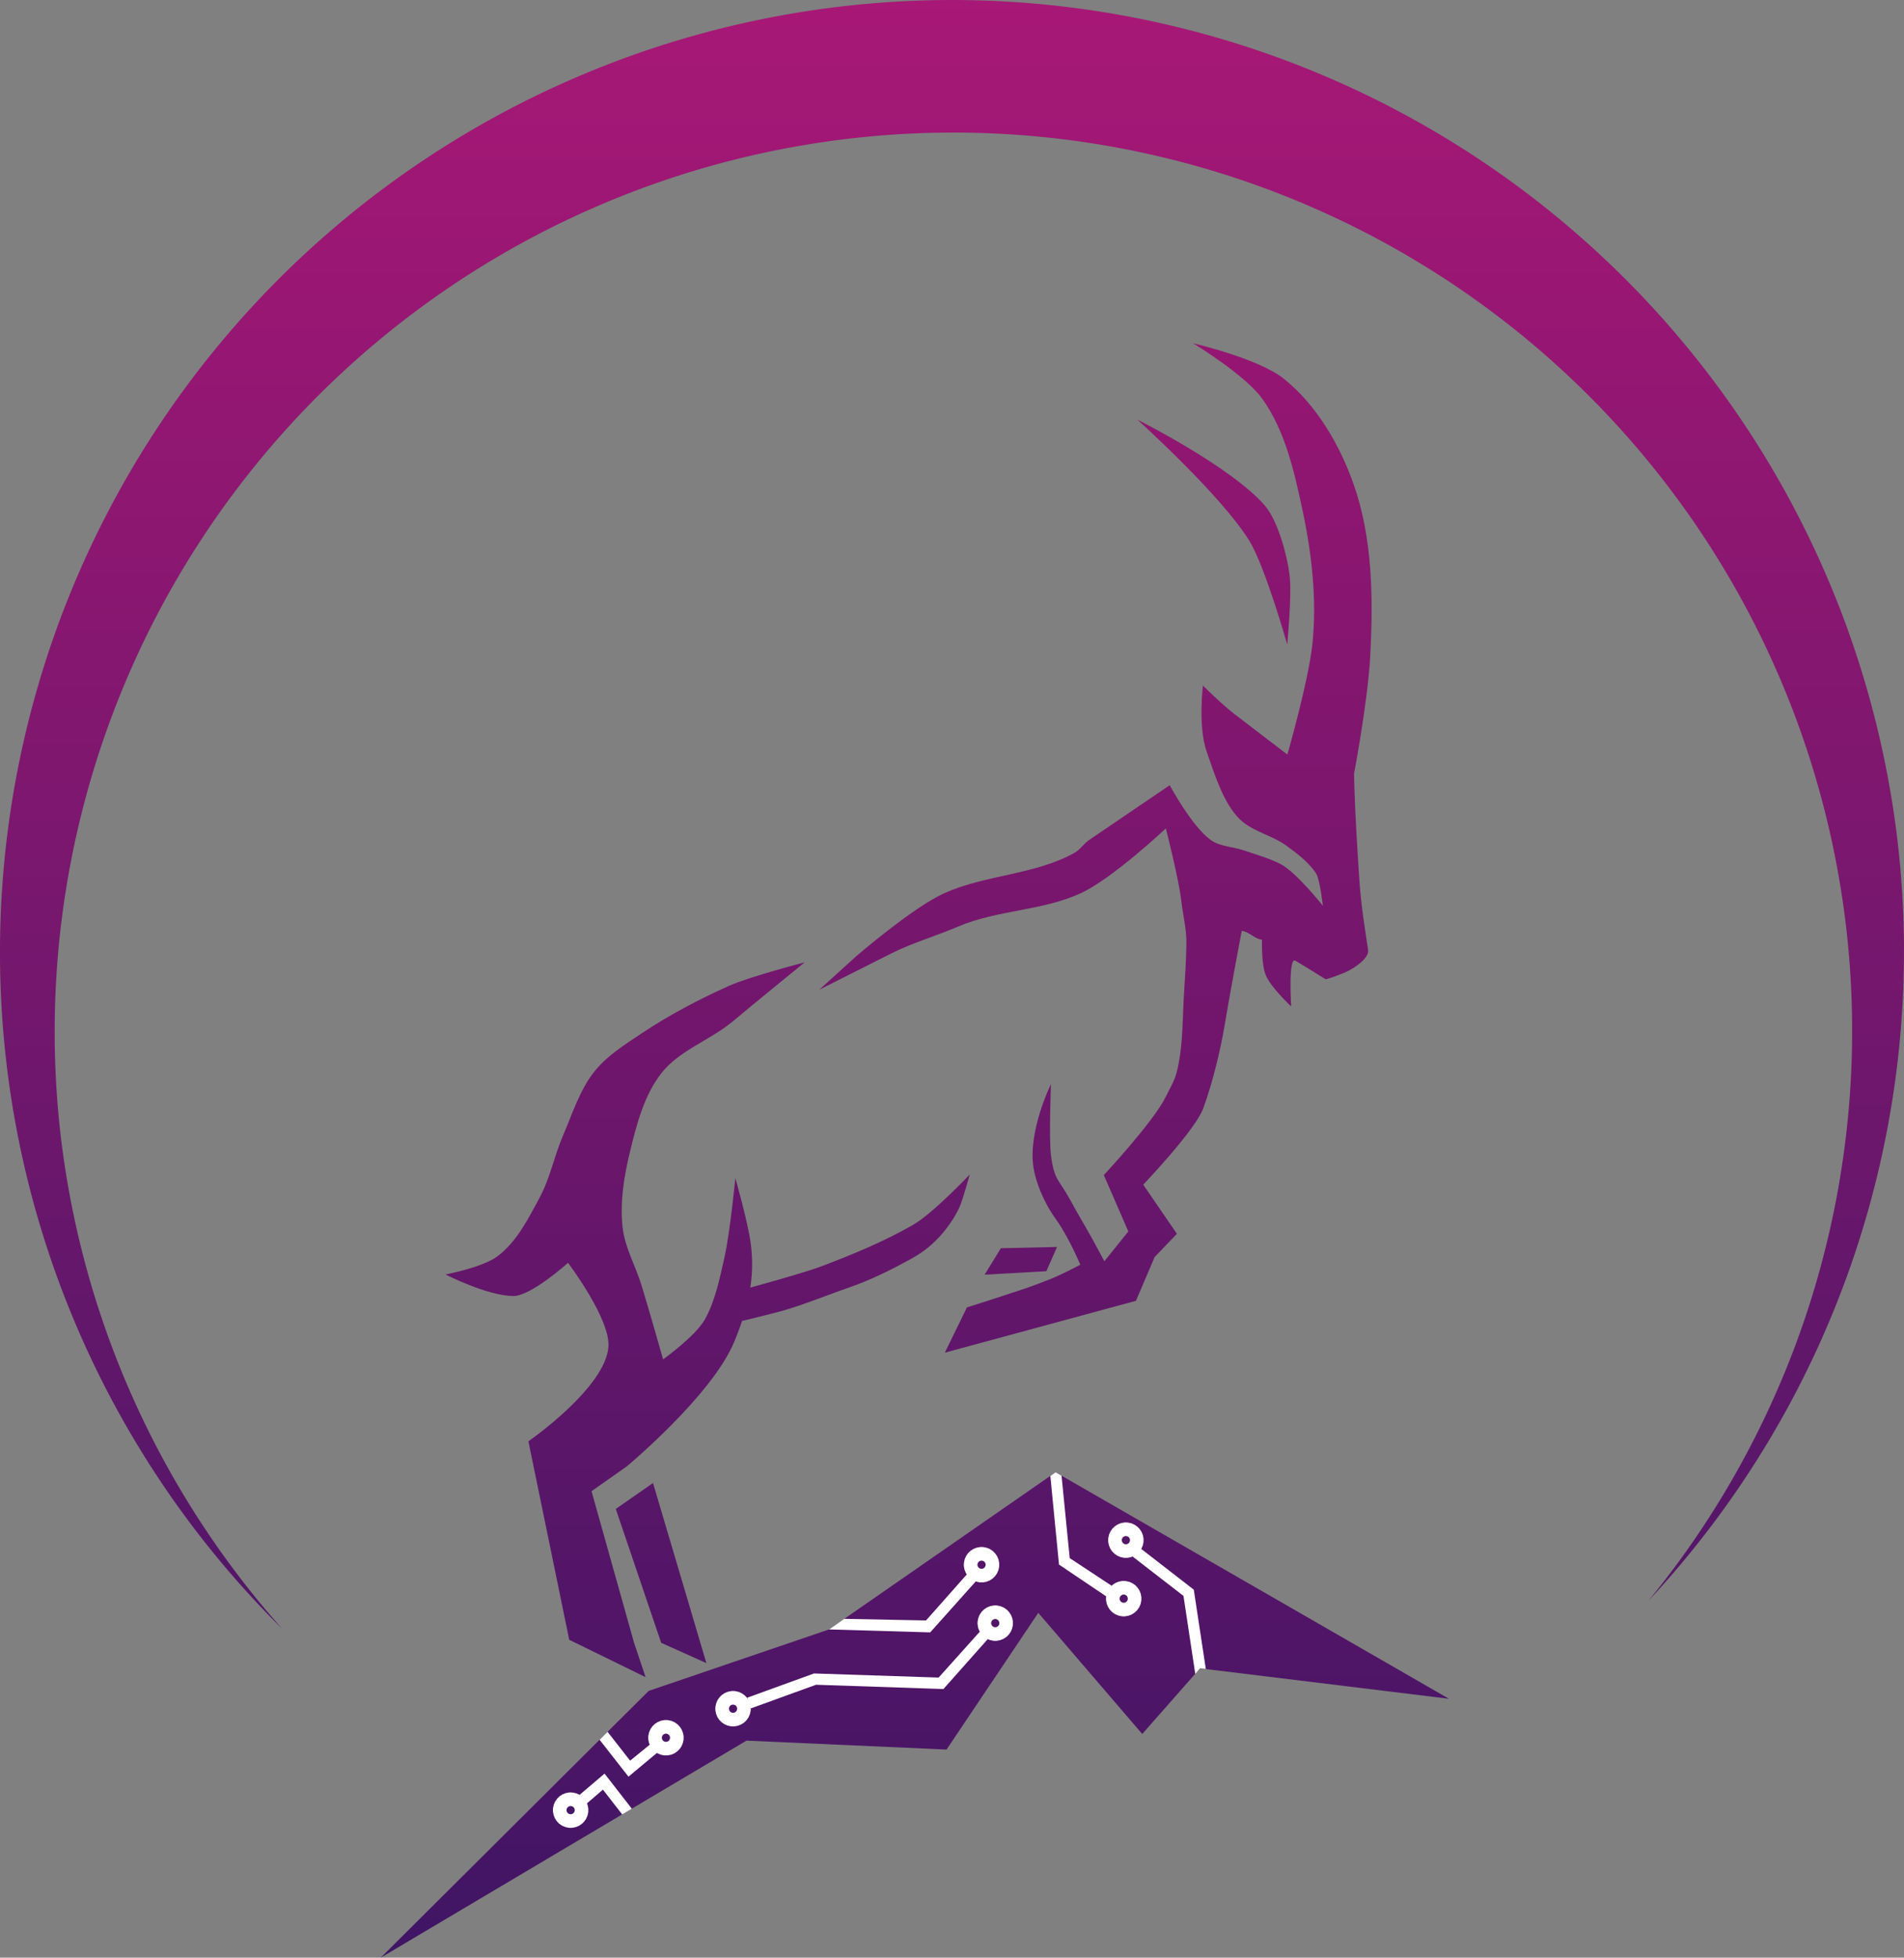
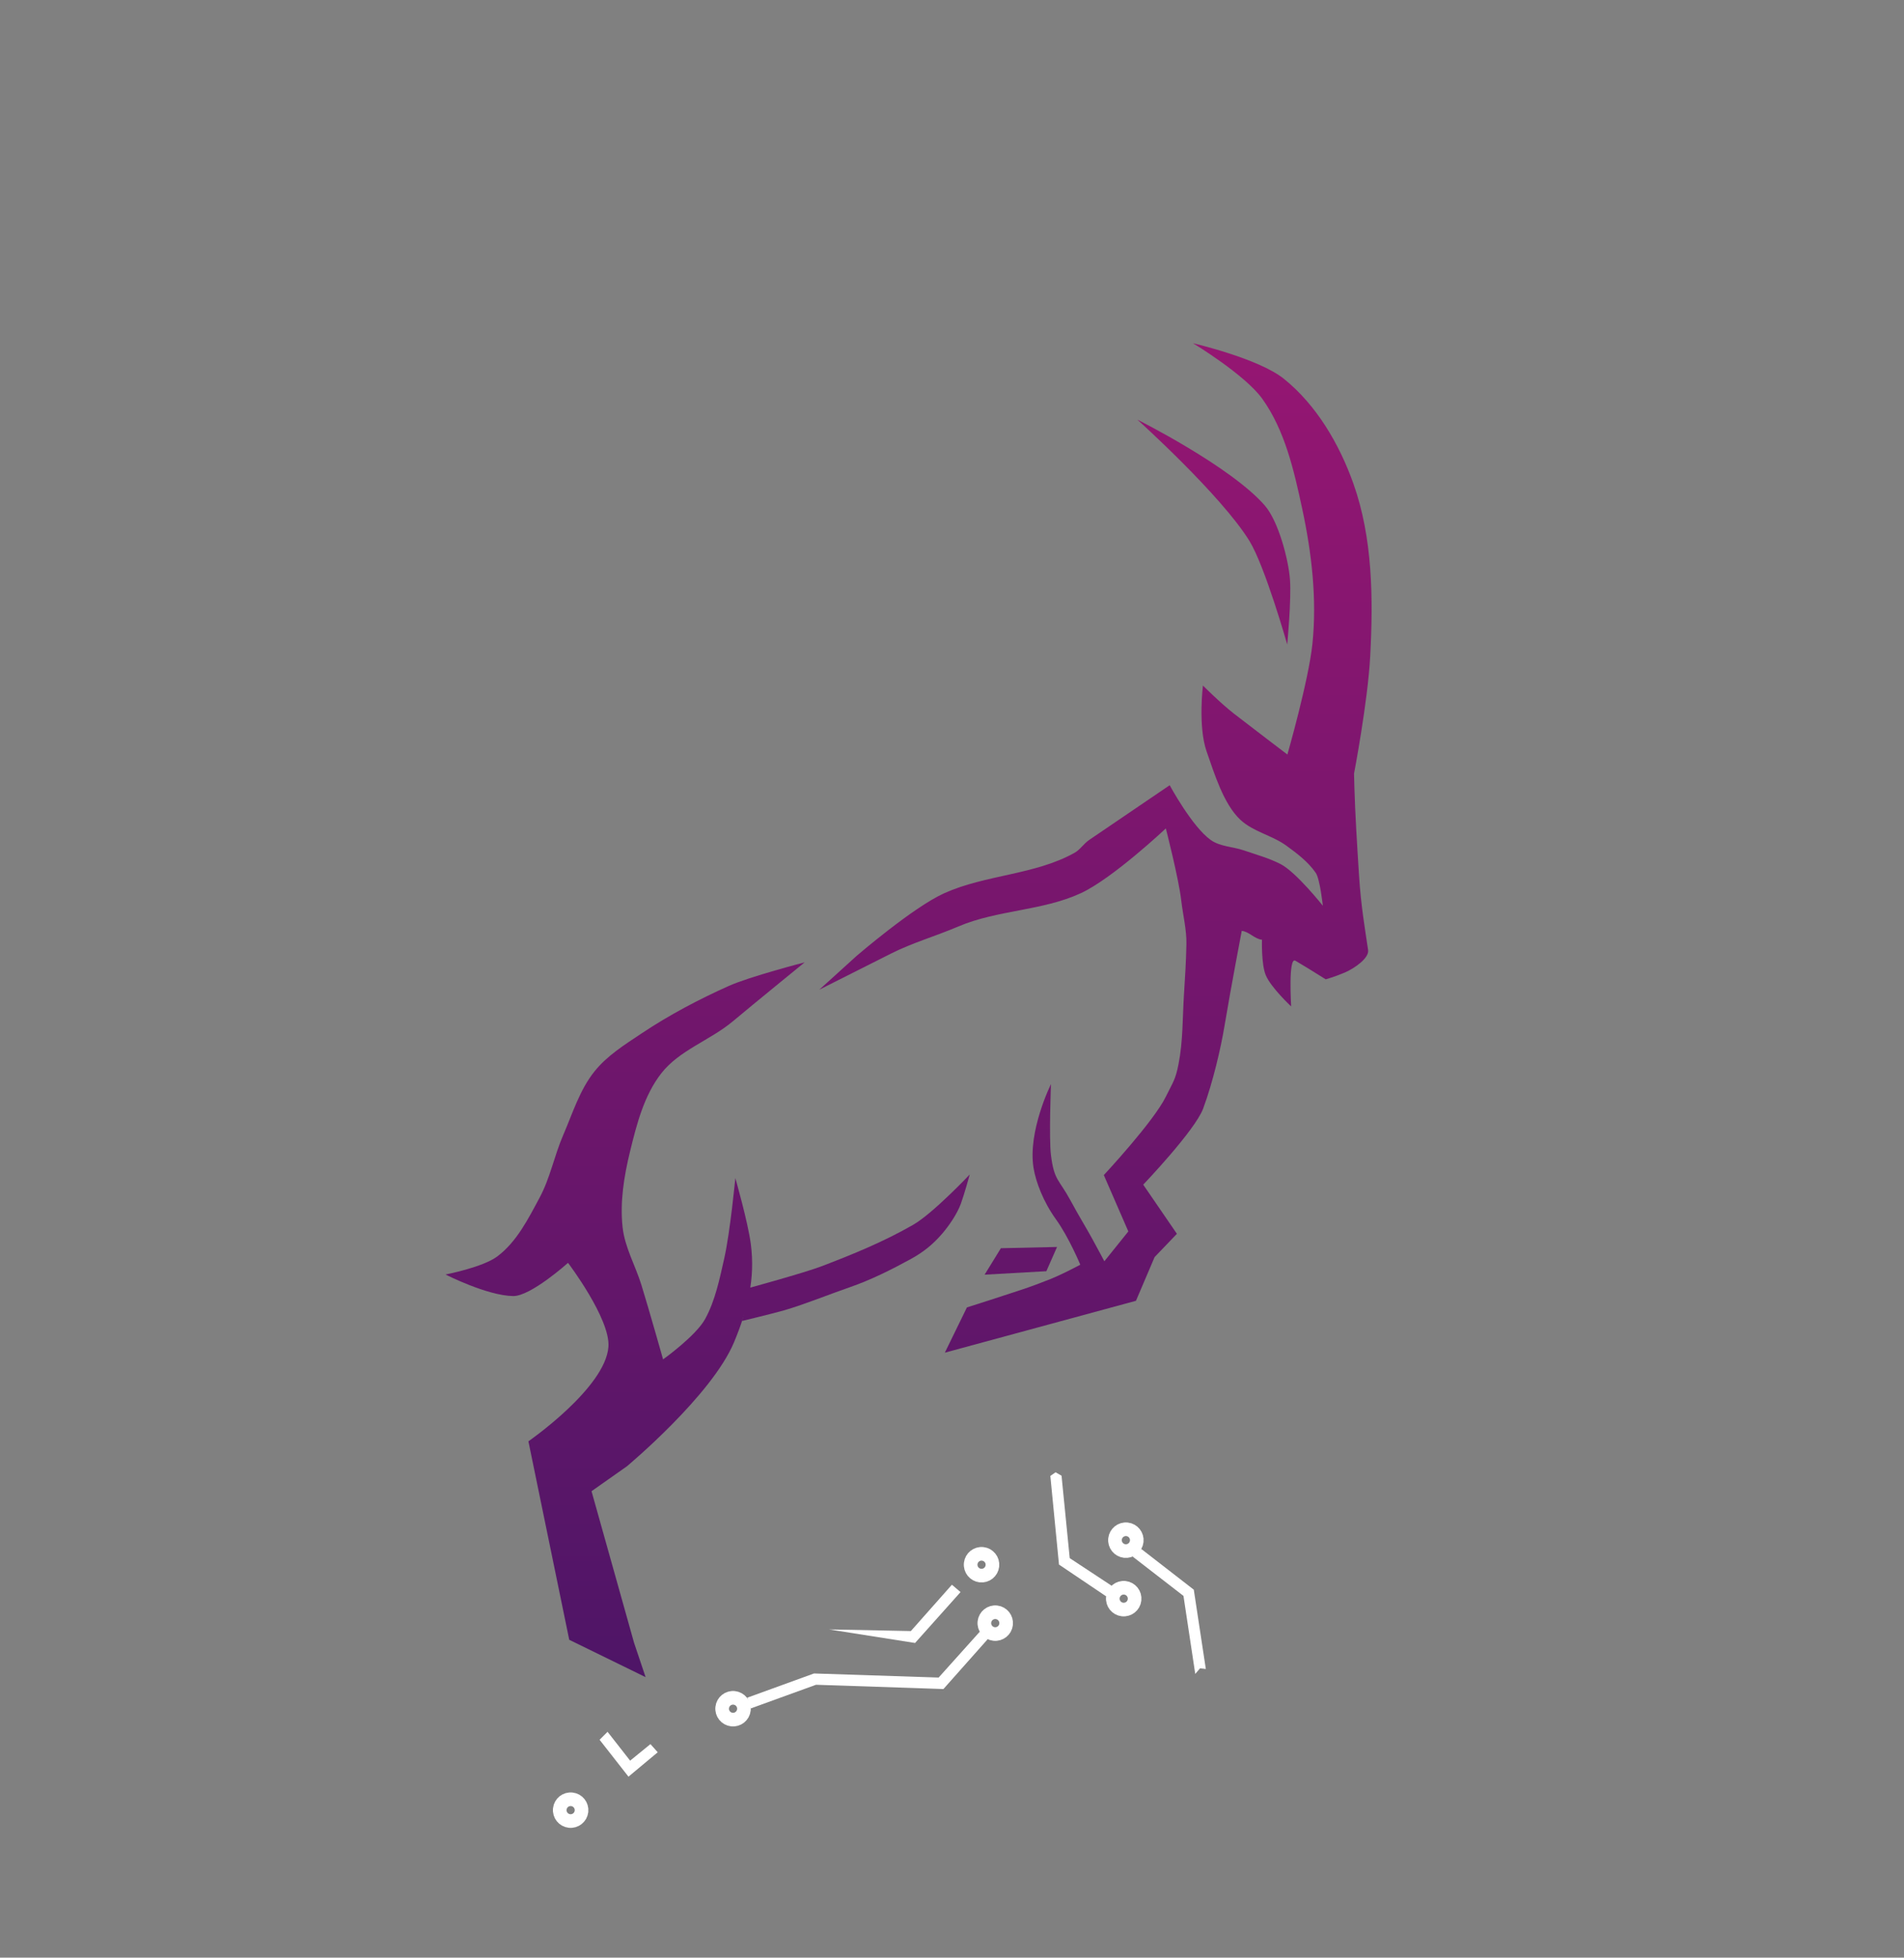
<svg xmlns="http://www.w3.org/2000/svg" xmlns:ns1="http://sodipodi.sourceforge.net/DTD/sodipodi-0.dtd" xmlns:ns2="http://www.inkscape.org/namespaces/inkscape" xmlns:xlink="http://www.w3.org/1999/xlink" width="64.224mm" height="66.01mm" viewBox="0 0 64.224 66.01" version="1.1" id="svg5" ns1:docname="yauternet-logo-site2.svg" ns2:version="1.2 (dc2aedaf03, 2022-05-15)" ns2:export-filename="Yauternet/yauternet-site/yauternet-nom2.png" ns2:export-xdpi="95.7705" ns2:export-ydpi="95.7705">
  <rect x="0" y="0" width="64.224" height="66.01" fill="#808080" stroke="none" />
  <ns1:namedview id="namedview7" pagecolor="#ffffff" bordercolor="#666666" borderopacity="1.0" ns2:pageshadow="2" ns2:pageopacity="0.0" ns2:pagecheckerboard="0" ns2:document-units="mm" showgrid="false" ns2:zoom="2.9104167" ns2:cx="836.30637" ns2:cy="-102.56263" ns2:window-width="1920" ns2:window-height="1011" ns2:window-x="0" ns2:window-y="32" ns2:window-maximized="1" ns2:current-layer="layer1" showguides="true" ns2:guide-bbox="true" ns2:showpageshadow="2" ns2:deskcolor="#d1d1d1">
    <ns1:guide position="-127.344,-62.724" orientation="0,-1" id="guide917" ns2:locked="false" />
    <ns1:guide position="-142.635,-50.848" orientation="0,-1" id="guide1041" ns2:locked="false" />
    <ns1:guide position="-185.908,-79.667" orientation="1,0" id="guide1139" ns2:locked="false" />
    <ns1:guide position="-146.272,-73.576" orientation="0,-1" id="guide2528" ns2:locked="false" />
  </ns1:namedview>
  <defs id="defs2">
    <linearGradient ns2:collect="always" id="linearGradient5178">
      <stop style="stop-color:#311562;stop-opacity:1" offset="0" id="stop5174" />
      <stop style="stop-color:#c01779;stop-opacity:1" offset="1" id="stop5176" />
    </linearGradient>
    <linearGradient ns2:collect="always" xlink:href="#linearGradient5178" id="linearGradient28249" gradientUnits="userSpaceOnUse" gradientTransform="matrix(0.46,0,0,0.46,857.665,-518.146)" x1="-647.177" y1="1119.614" x2="-647.13" y2="922.271" />
    <linearGradient ns2:collect="always" xlink:href="#linearGradient5178" id="linearGradient28251" gradientUnits="userSpaceOnUse" gradientTransform="matrix(0.46,0,0,0.46,857.665,-518.146)" x1="-647.177" y1="1119.614" x2="-647.13" y2="922.271" />
    <linearGradient ns2:collect="always" xlink:href="#linearGradient5178" id="linearGradient28253" gradientUnits="userSpaceOnUse" gradientTransform="matrix(0.46,0,0,0.46,857.665,-518.146)" x1="-647.177" y1="1119.614" x2="-647.13" y2="922.271" />
    <linearGradient ns2:collect="always" xlink:href="#linearGradient5178" id="linearGradient28255" gradientUnits="userSpaceOnUse" gradientTransform="matrix(0.46,0,0,0.46,857.665,-518.146)" x1="-647.177" y1="1119.614" x2="-647.13" y2="922.271" />
    <linearGradient ns2:collect="always" xlink:href="#linearGradient5178" id="linearGradient28257" gradientUnits="userSpaceOnUse" gradientTransform="matrix(0.46,0,0,0.46,857.665,-518.146)" x1="-647.177" y1="1119.614" x2="-647.13" y2="922.271" />
    <linearGradient ns2:collect="always" xlink:href="#linearGradient5178" id="linearGradient28259" gradientUnits="userSpaceOnUse" gradientTransform="matrix(0.46,0,0,0.46,857.665,-518.146)" x1="-647.177" y1="1119.614" x2="-647.13" y2="922.271" />
    <linearGradient ns2:collect="always" xlink:href="#linearGradient5178" id="linearGradient28261" gradientUnits="userSpaceOnUse" gradientTransform="matrix(0.46,0,0,0.46,857.665,-518.146)" x1="-647.177" y1="1119.614" x2="-647.13" y2="922.271" />
    <linearGradient ns2:collect="always" xlink:href="#linearGradient5178" id="linearGradient28263" gradientUnits="userSpaceOnUse" gradientTransform="matrix(0.46,0,0,0.46,857.665,-518.146)" x1="-647.177" y1="1119.614" x2="-647.13" y2="922.271" />
  </defs>
  <g ns2:label="Calque 1" ns2:groupmode="layer" id="layer1" transform="translate(-533.09,78.313)">
-     <path id="path154390-5-1-5-4-7-8-3-8-0-2-3-0-6-4-6-59-4" style="opacity:0.997;fill:url(#linearGradient28249);fill-opacity:1;stroke:none;stroke-width:0.138;stroke-linecap:round" d="m 561.74,-78.126 a 32.113,32.113 0 0 0 -28.463,35.39 32.113,32.113 0 0 0 9.322,19.335 30.317,30.317 0 0 1 -7.488,-16.855 30.317,30.317 0 0 1 26.87,-33.41 30.317,30.317 0 0 1 33.41,26.87 30.317,30.317 0 0 1 -6.694,22.457 32.113,32.113 0 0 0 8.432,-25.324 32.113,32.113 0 0 0 -35.39,-28.462 z" ns2:export-filename="Yauternet (essai2)/yauternet-site2/logo-yauternet-sans-texte.svg" ns2:export-xdpi="300" ns2:export-ydpi="300" />
-     <path style="fill:url(#linearGradient28251);fill-opacity:1;stroke:none;stroke-width:0.11px;stroke-linecap:butt;stroke-linejoin:miter;stroke-opacity:1" d="m 545.934,-12.303 9.036,-8.994 6.085,-2.073 7.64,-5.3 13.269,7.638 -8.396,-1.026 -1.949,2.214 -3.507,-4.085 -3.094,4.61 -6.749,-0.301 z" id="path135007-7-5-3-2-3-7-6-0-7-1-8-0-5-8-1-6-4-4-9-2-7-4" ns1:nodetypes="ccccccccccc" ns2:export-filename="/home/claire/site-yauternet2.png" ns2:export-xdpi="300" ns2:export-ydpi="300" />
    <path style="fill:url(#linearGradient28253);fill-opacity:1;stroke:none;stroke-width:0.059px;stroke-linecap:butt;stroke-linejoin:miter;stroke-opacity:1" d="m 577.808,-45.291 c 0,0 0.307,-0.085 0.646,-0.23 0.338,-0.145 0.822,-0.493 0.784,-0.754 -0.104,-0.715 -0.238,-1.46 -0.305,-2.499 -0.067,-1.039 -0.133,-2.118 -0.157,-2.96 l -0.013,-0.492 v 0 c 0,0 0.466,-2.436 0.546,-3.964 0.103,-1.946 0.085,-3.982 -0.568,-5.818 -0.473,-1.33 -1.242,-2.643 -2.34,-3.529 -0.855,-0.69 -3.069,-1.202 -3.069,-1.202 0,0 1.755,1.061 2.336,1.873 0.764,1.065 1.068,2.413 1.344,3.694 0.322,1.494 0.505,3.053 0.347,4.573 -0.129,1.237 -0.844,3.728 -0.844,3.728 0,0 -1.283,-0.975 -1.812,-1.386 -0.442,-0.344 -1.037,-0.94 -1.037,-0.94 0,0 -0.169,1.386 0.124,2.221 0.258,0.735 0.57,1.774 1.14,2.306 0.434,0.405 1.073,0.524 1.553,0.874 0.363,0.264 0.734,0.545 0.989,0.915 0.142,0.206 0.239,1.109 0.239,1.109 0,0 -0.898,-1.133 -1.422,-1.403 -0.394,-0.203 -0.827,-0.321 -1.247,-0.465 -0.367,-0.125 -0.794,-0.124 -1.111,-0.348 -0.629,-0.444 -1.386,-1.848 -1.386,-1.848 l -2.702,1.836 c -0.209,0.141 -0.312,0.334 -0.509,0.444 -1.339,0.747 -2.996,0.733 -4.394,1.362 -1.05,0.472 -2.953,2.111 -2.953,2.111 l -1.261,1.142 c 0,0 1.861,-0.937 2.425,-1.221 0.719,-0.362 1.45,-0.565 2.27,-0.913 1.311,-0.557 2.831,-0.522 4.124,-1.119 1.076,-0.496 2.87,-2.185 2.87,-2.185 0,0 0.436,1.697 0.519,2.425 0.056,0.49 0.185,0.987 0.175,1.48 -0.011,0.569 -0.047,1.152 -0.084,1.72 -0.049,0.786 -0.029,1.54 -0.182,2.322 -0.105,0.537 -0.186,0.604 -0.427,1.096 -0.413,0.845 -2.093,2.646 -2.093,2.646 l 0.827,1.9 -0.809,1.006 c 0,0 -0.232,-0.438 -0.417,-0.773 -0.218,-0.397 -0.43,-0.731 -0.721,-1.27 -0.397,-0.736 -0.554,-0.668 -0.663,-1.537 -0.071,-0.568 9e-5,-2.394 9e-5,-2.394 0,0 -0.79,1.593 -0.587,2.829 0.077,0.469 0.327,1.138 0.759,1.736 0.432,0.598 0.817,1.525 0.817,1.525 0,0 -0.717,0.388 -1.188,0.554 -0.418,0.167 -0.793,0.289 -0.793,0.289 l -1.051,0.344 -0.792,0.253 -0.745,1.526 6.447,-1.749 0.629,-1.474 0.752,-0.785 -1.136,-1.657 c 0,0 1.745,-1.825 2.021,-2.565 0.331,-0.889 0.599,-2.055 0.718,-2.772 0.216,-1.297 0.584,-3.22 0.584,-3.22 0.241,0.02 0.442,0.279 0.683,0.298 0,0 -0.027,0.825 0.127,1.195 0.174,0.418 0.857,1.055 0.857,1.055 0,0 -0.104,-1.681 0.141,-1.543 l 0.436,0.262 z" id="path48400-7-3-9-4-5-6-7-5-3-9-6-2-9-1-9-5-7-8-6-3-9-1-53-7" ns1:nodetypes="cssssccssscssscscsssscssscsssccssscssssscccssscssccccccccccssccacscc" ns2:export-filename="/home/claire/site-yauternet2.png" ns2:export-xdpi="300" ns2:export-ydpi="300" />
    <path style="fill:url(#linearGradient28255);fill-opacity:1;stroke:none;stroke-width:0.038px;stroke-linecap:butt;stroke-linejoin:miter;stroke-opacity:1" d="m 571.453,-64.164 c 0,0 2.823,2.539 3.78,4.088 0.528,0.856 1.277,3.496 1.277,3.496 0,0 0.142,-1.504 0.093,-2.183 -0.051,-0.694 -0.394,-1.982 -0.852,-2.507 -1.147,-1.317 -4.298,-2.894 -4.298,-2.894 z" id="path56799-7-0-79-1-1-4-2-65-0-6-3-2-7-7-7-0-8-0-2-3-4-9-8-6" ns1:nodetypes="cscssc" ns2:export-filename="/home/claire/site-yauternet2.png" ns2:export-xdpi="300" ns2:export-ydpi="300" />
    <path style="fill:url(#linearGradient28257);fill-opacity:1;stroke:none;stroke-width:0.038px;stroke-linecap:butt;stroke-linejoin:miter;stroke-opacity:1" d="m 560.226,-45.862 c 0,0 -1.844,0.477 -2.55,0.793 -1.017,0.455 -2.01,0.979 -2.937,1.597 -0.569,0.379 -1.17,0.753 -1.597,1.287 -0.5,0.625 -0.74,1.42 -1.058,2.155 -0.296,0.684 -0.436,1.436 -0.789,2.094 -0.386,0.72 -0.777,1.5 -1.431,1.989 -0.494,0.369 -1.747,0.609 -1.747,0.609 0,0 1.4,0.714 2.28,0.727 0.591,0.013 1.853,-1.12 1.853,-1.12 0,0 1.432,1.886 1.363,2.832 -0.102,1.388 -2.699,3.186 -2.699,3.186 l 1.377,6.692 2.576,1.26 -0.39,-1.161 -1.434,-5.109 1.191,-0.838 c 0,0 2.868,-2.387 3.619,-4.192 0.456,-1.097 0.717,-2.127 0.563,-3.305 -0.095,-0.732 -0.522,-2.223 -0.522,-2.223 0,0 -0.176,1.83 -0.373,2.703 -0.157,0.693 -0.304,1.424 -0.645,2.047 -0.315,0.575 -1.419,1.363 -1.419,1.363 0,0 -0.474,-1.675 -0.73,-2.506 -0.202,-0.653 -0.562,-1.27 -0.636,-1.95 -0.093,-0.849 0.048,-1.719 0.25,-2.549 0.224,-0.919 0.471,-1.889 1.052,-2.636 0.611,-0.786 1.653,-1.118 2.417,-1.758 0.727,-0.609 2.418,-1.985 2.418,-1.985 z" id="path57342-6-9-9-5-0-7-3-42-2-3-1-15-76-8-5-6-5-2-6-3-5-6-8-3" ns1:nodetypes="csssssscscsccccccsscsscsssssc" ns2:export-filename="/home/claire/site-yauternet2.png" ns2:export-xdpi="300" ns2:export-ydpi="300" />
-     <path style="fill:url(#linearGradient28259);fill-opacity:1;stroke:none;stroke-width:0.038px;stroke-linecap:butt;stroke-linejoin:miter;stroke-opacity:1" d="m 553.861,-27.433 1.256,-0.874 1.8,6.073 -1.525,-0.685 z" id="path57971-4-2-3-4-8-9-7-2-1-8-7-0-4-9-3-4-7-1-7-8-9-4-3-1" ns1:nodetypes="ccccc" ns2:export-filename="/home/claire/site-yauternet2.png" ns2:export-xdpi="300" ns2:export-ydpi="300" />
    <path style="fill:url(#linearGradient28261);fill-opacity:1;stroke:none;stroke-width:0.038px;stroke-linecap:butt;stroke-linejoin:miter;stroke-opacity:1" d="m 558.118,-33.77 c 0,0 1.109,-0.268 1.44,-0.365 0.72,-0.213 1.49,-0.53 2.2,-0.775 0.699,-0.241 1.399,-0.591 2.048,-0.946 0.426,-0.233 0.751,-0.493 1.068,-0.862 0.237,-0.276 0.503,-0.669 0.628,-1.01 0.117,-0.319 0.298,-0.982 0.298,-0.982 0,0 -1.236,1.311 -1.913,1.699 -0.985,0.565 -2.025,0.992 -3.086,1.396 -0.59,0.225 -2.511,0.749 -2.511,0.749 0.03,0.405 -0.172,1.097 -0.172,1.097 z" id="path58039-3-5-24-1-7-7-2-1-5-5-5-90-3-1-8-6-4-0-5-6-3-8-1-7" ns1:nodetypes="cssssscsscc" ns2:export-filename="/home/claire/site-yauternet2.png" ns2:export-xdpi="300" ns2:export-ydpi="300" />
    <path style="fill:url(#linearGradient28263);fill-opacity:1;stroke:none;stroke-width:0.038px;stroke-linecap:butt;stroke-linejoin:miter;stroke-opacity:1" d="m 566.851,-36.224 1.894,-0.042 -0.36,0.817 -2.083,0.117 z" id="path58041-0-4-3-5-6-2-5-7-6-6-9-4-03-5-8-2-1-5-6-0-5-0-8-5" ns1:nodetypes="ccccc" ns2:export-filename="/home/claire/site-yauternet2.png" ns2:export-xdpi="300" ns2:export-ydpi="300" />
    <circle style="fill:none;fill-opacity:1;stroke:#ffffff;stroke-width:0.46;stroke-linecap:round;stroke-miterlimit:4;stroke-dasharray:none;stroke-opacity:1" id="path1670-4-6-5-0-8-5-3-8-6-0-2-1-3-8-8-0-4-2" cx="564.721" cy="-87.864" transform="rotate(6.396)" ns2:export-filename="/home/claire/site-yauternet2.png" ns2:export-xdpi="300" ns2:export-ydpi="300" r="0.368" />
    <circle style="fill:none;fill-opacity:1;stroke:#ffffff;stroke-width:0.46;stroke-linecap:round;stroke-miterlimit:4;stroke-dasharray:none;stroke-opacity:1" id="path1670-4-6-5-0-8-5-9-3-1-4-8-8-7-8-8-1-2-3-1" cx="564.574" cy="-89.832" transform="rotate(6.396)" ns2:export-filename="/home/claire/site-yauternet2.png" ns2:export-xdpi="300" ns2:export-ydpi="300" r="0.368" />
    <circle style="fill:none;fill-opacity:1;stroke:#ffffff;stroke-width:0.46;stroke-linecap:round;stroke-miterlimit:4;stroke-dasharray:none;stroke-opacity:1" id="path1670-4-6-5-0-8-5-4-8-3-3-5-2-5-6-9-9-2-3-7" cx="559.828" cy="-88.467" transform="rotate(6.396)" ns2:export-filename="/home/claire/site-yauternet2.png" ns2:export-xdpi="300" ns2:export-ydpi="300" r="0.368" />
-     <circle style="fill:none;fill-opacity:1;stroke:#ffffff;stroke-width:0.46;stroke-linecap:round;stroke-miterlimit:4;stroke-dasharray:none;stroke-opacity:1" id="path1670-4-6-5-0-8-5-8-6-1-3-0-9-9-0-7-9-9-3-8" cx="549.899" cy="-81.483" transform="rotate(6.396)" ns2:export-filename="/home/claire/site-yauternet2.png" ns2:export-xdpi="300" ns2:export-ydpi="300" r="0.368" />
    <circle style="fill:none;fill-opacity:1;stroke:#ffffff;stroke-width:0.46;stroke-linecap:round;stroke-miterlimit:4;stroke-dasharray:none;stroke-opacity:1" id="path1670-4-6-5-0-8-5-8-7-0-1-3-6-9-6-4-76-78-7-8-5" cx="552.039" cy="-82.708" transform="rotate(6.396)" ns2:export-filename="/home/claire/site-yauternet2.png" ns2:export-xdpi="300" ns2:export-ydpi="300" r="0.368" />
    <circle style="fill:none;fill-opacity:1;stroke:#ffffff;stroke-width:0.46;stroke-linecap:round;stroke-miterlimit:4;stroke-dasharray:none;stroke-opacity:1" id="path1670-4-6-5-0-8-5-8-8-4-0-8-4-6-2-88-4-2-5-6-7" cx="-546.976" cy="78.699" transform="rotate(-173.604)" ns2:export-filename="/home/claire/site-yauternet2.png" ns2:export-xdpi="300" ns2:export-ydpi="300" r="0.368" />
    <circle style="fill:none;fill-opacity:1;stroke:#ffffff;stroke-width:0.46;stroke-linecap:round;stroke-miterlimit:4;stroke-dasharray:none;stroke-opacity:1" id="path1670-4-6-5-0-8-5-4-5-9-3-8-8-6-5-7-3-5-6-04-4" cx="560.507" cy="-86.561" transform="rotate(6.396)" ns2:export-filename="/home/claire/site-yauternet2.png" ns2:export-xdpi="300" ns2:export-ydpi="300" r="0.368" />
-     <path style="fill:#ffffff;stroke:none;stroke-width:0.609px;stroke-linecap:butt;stroke-linejoin:miter;stroke-opacity:1" d="m 554.402,-17.325 -0.92,-1.183 -0.875,0.744 0.233,0.301 0.587,-0.505 0.65,0.836 z" id="path2274-0-34-4-88-1" ns1:nodetypes="ccccccc" ns2:export-filename="/home/claire/site-yauternet2.png" ns2:export-xdpi="300" ns2:export-ydpi="300" />
    <path style="fill:#ffffff;stroke:none;stroke-width:0.609px;stroke-linecap:butt;stroke-linejoin:miter;stroke-opacity:1" d="m 553.315,-19.649 0.974,1.244 0.987,-0.823 -0.246,-0.275 -0.685,0.558 -0.762,-0.973 z" id="path2470-3-9-6-8-8" ns1:nodetypes="ccccccc" ns2:export-filename="/home/claire/site-yauternet2.png" ns2:export-xdpi="300" ns2:export-ydpi="300" />
    <path style="fill:#ffffff;stroke:none;stroke-width:0.609px;stroke-linecap:butt;stroke-linejoin:miter;stroke-opacity:1" d="m 558.298,-21.069 0.115,0.363 2.202,-0.798 4.298,0.144 1.494,-1.682 -0.271,-0.248 -1.385,1.543 -4.204,-0.138 z" id="path2628-0-0-3-9-5" ns1:nodetypes="ccccccccc" ns2:export-filename="/home/claire/site-yauternet2.png" ns2:export-xdpi="300" ns2:export-ydpi="300" />
-     <path style="fill:#ffffff;stroke:none;stroke-width:0.609px;stroke-linecap:butt;stroke-linejoin:miter;stroke-opacity:1" d="m 561.055,-23.37 c 0.319,-0.219 0.355,-0.249 0.511,-0.357 l 2.759,0.055 1.385,-1.562 0.291,0.248 -1.534,1.716 z" id="path2976-9-2-7-7-9" ns1:nodetypes="ccccccc" ns2:export-filename="/home/claire/site-yauternet2.png" ns2:export-xdpi="300" ns2:export-ydpi="300" />
+     <path style="fill:#ffffff;stroke:none;stroke-width:0.609px;stroke-linecap:butt;stroke-linejoin:miter;stroke-opacity:1" d="m 561.055,-23.37 l 2.759,0.055 1.385,-1.562 0.291,0.248 -1.534,1.716 z" id="path2976-9-2-7-7-9" ns1:nodetypes="ccccccc" ns2:export-filename="/home/claire/site-yauternet2.png" ns2:export-xdpi="300" ns2:export-ydpi="300" />
    <path style="fill:#ffffff;stroke:none;stroke-width:0.609px;stroke-linecap:butt;stroke-linejoin:miter;stroke-opacity:1" d="m 571.295,-25.827 0.291,-0.257 1.772,1.374 0.406,2.674 -0.195,-0.023 -0.162,0.189 -0.397,-2.63 z" id="path3210-2-0-9-7-7" ns1:nodetypes="cccccccc" ns2:export-filename="/home/claire/site-yauternet2.png" ns2:export-xdpi="300" ns2:export-ydpi="300" />
    <path style="fill:#ffffff;stroke:none;stroke-width:0.609px;stroke-linecap:butt;stroke-linejoin:miter;stroke-opacity:1" d="m 570.404,-24.484 0.191,-0.353 -1.422,-0.937 -0.276,-2.779 -0.201,-0.116 -0.177,0.124 0.292,2.988 z" id="path3718-5-1-7-6-5" ns1:nodetypes="cccccccc" ns2:export-filename="/home/claire/site-yauternet2.png" ns2:export-xdpi="300" ns2:export-ydpi="300" />
  </g>
</svg>